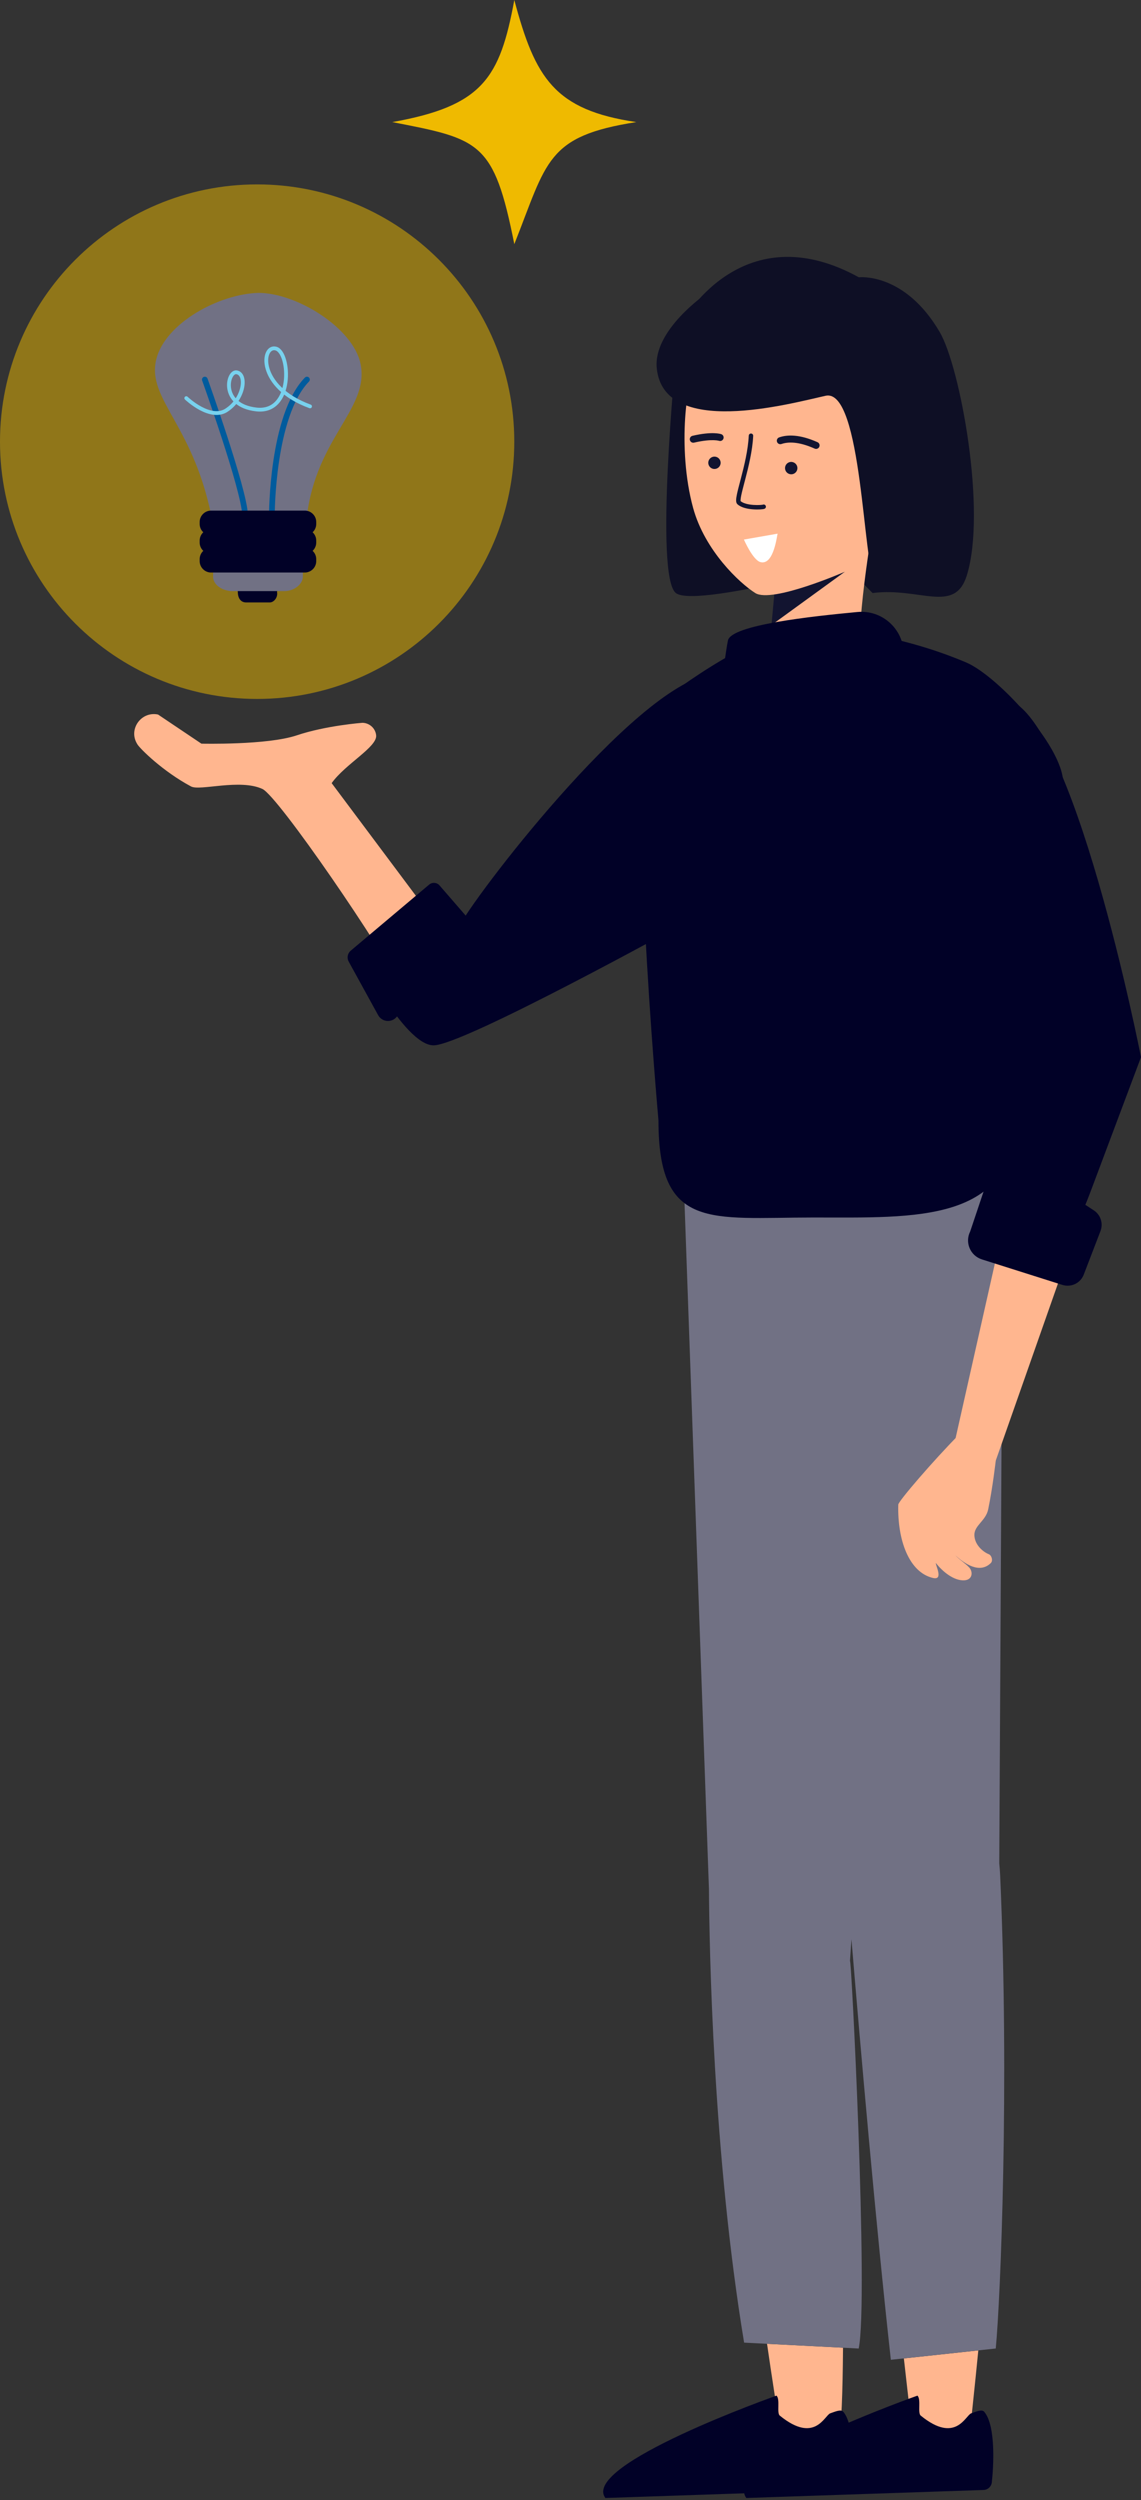
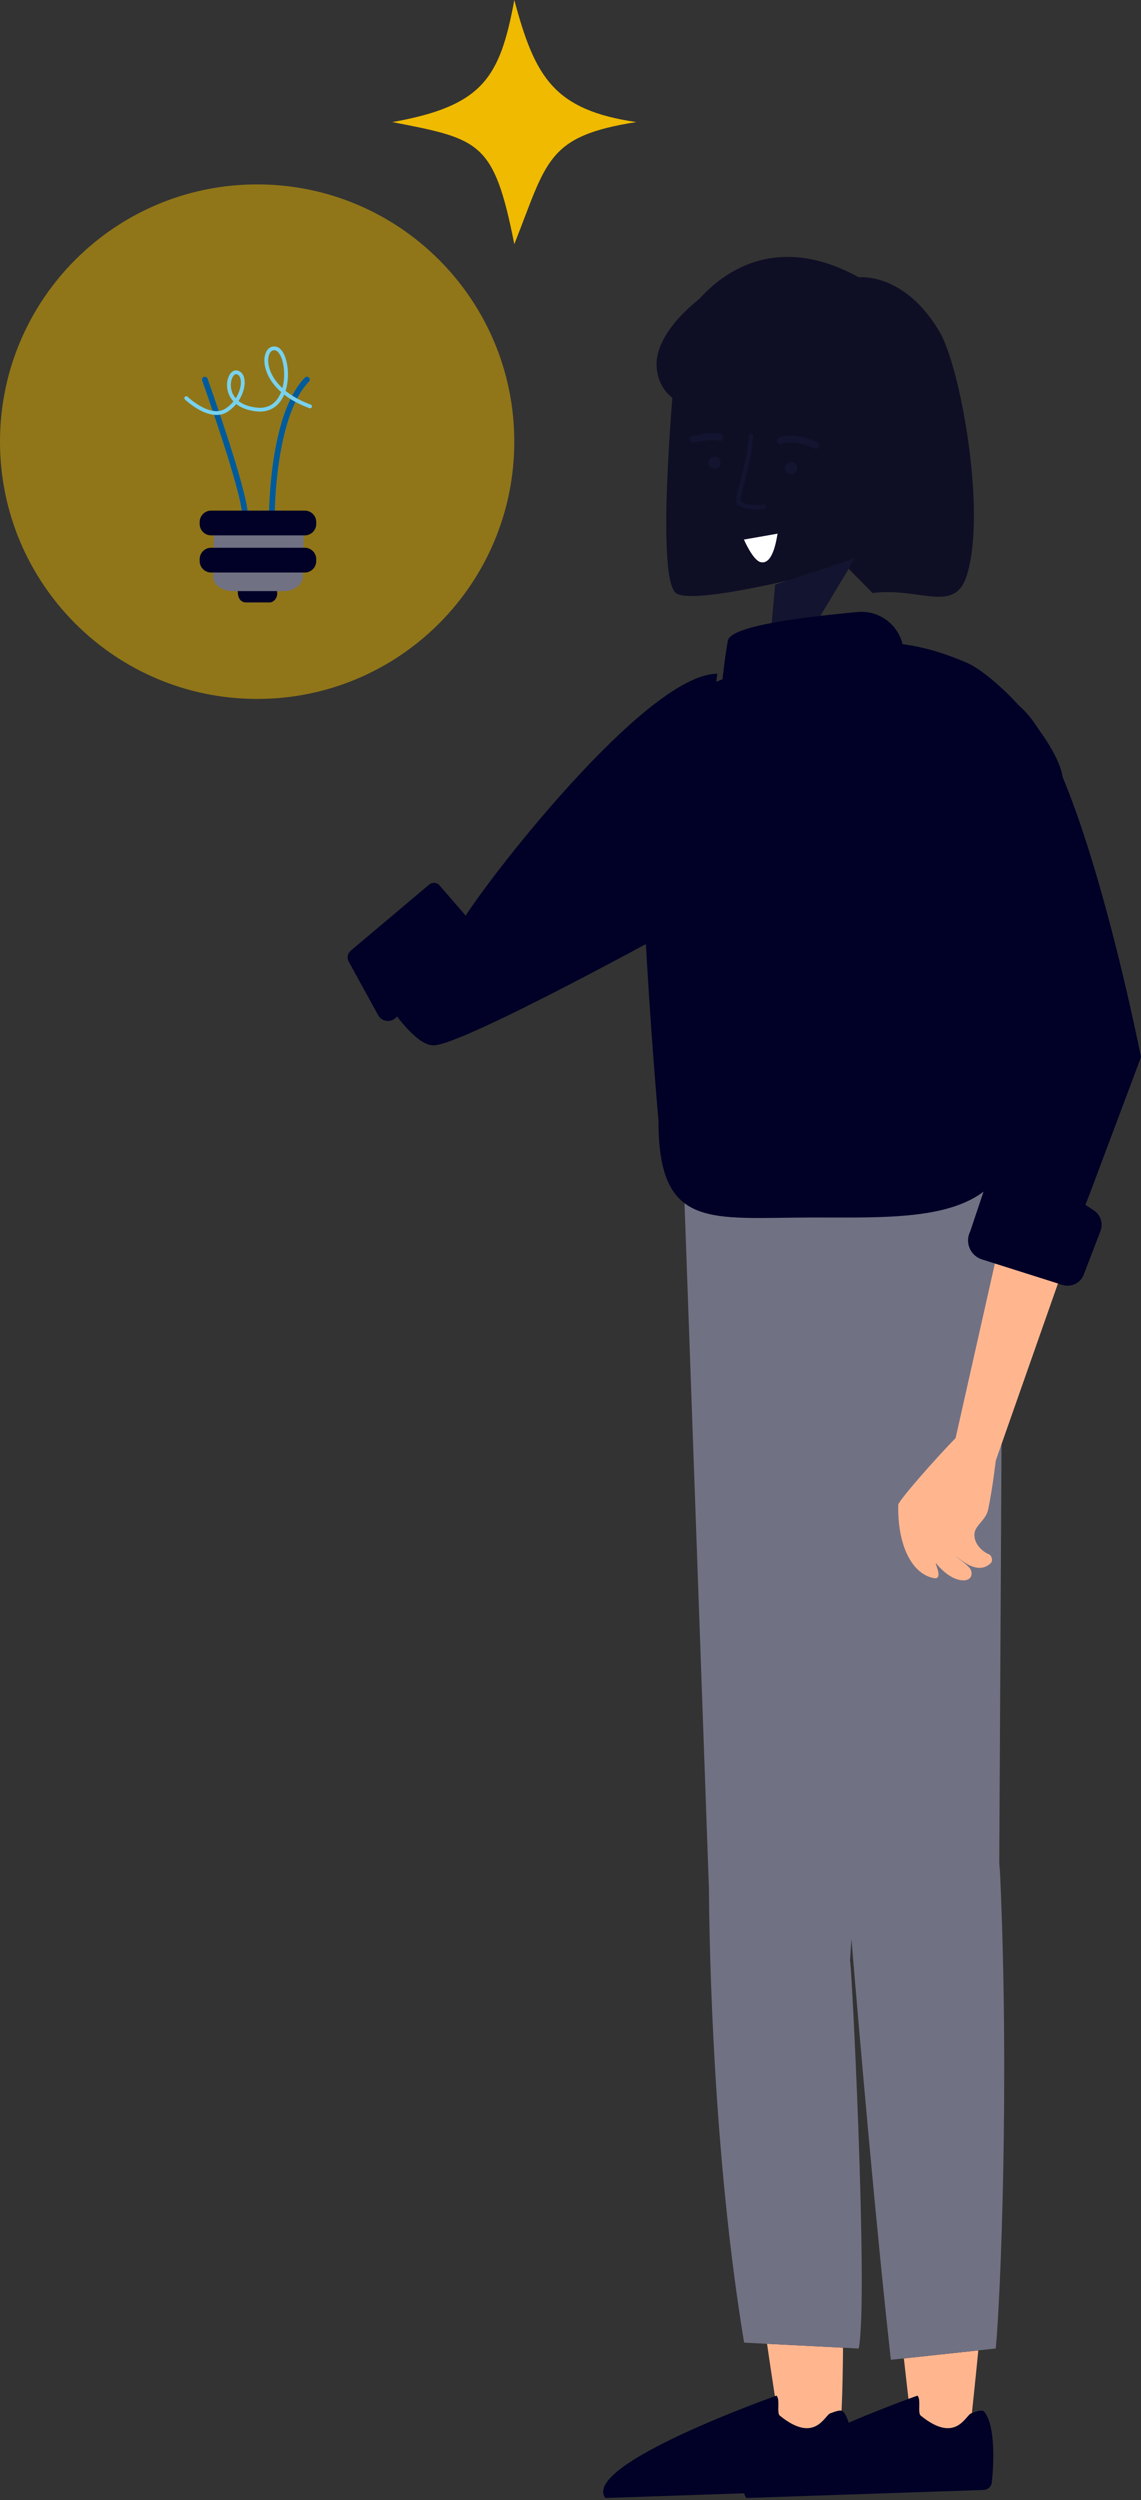
<svg xmlns="http://www.w3.org/2000/svg" width="300" height="657" viewBox="0 0 300 657" fill="none">
  <rect x="0" y="0" width="300" height="657" fill="#333333" stroke="none" />
  <path d="M221.654 616.975C221.554 628.893 221.278 637.725 220.427 641.76L205.404 640.049C204.138 632.453 202.891 624.333 201.676 615.956L221.654 616.975Z" fill="#FFB68F" />
  <path d="M204.168 629.571C204.168 629.571 152.581 647.76 159.177 656.473L221.535 654.367C222.663 654.337 223.592 653.496 223.721 652.369C224.166 648.374 224.838 637.553 221.743 633.835C221.12 633.082 219.655 633.756 218.301 634.22C216.798 634.744 214.266 642.34 205.029 634.823C204.158 634.132 205.177 630.561 204.168 629.571Z" fill="#010127" />
  <path d="M177.716 93.651C177.716 93.651 172.02 151.499 177.716 155.861C183.413 160.222 236.85 144.952 236.85 144.952L239.373 102.454L177.716 93.651Z" fill="#0E0F25" />
  <path d="M257.224 617.688C256.216 628.053 255.345 635.757 254.99 639.506H239.867C239.195 633.394 238.444 626.757 237.652 619.795L257.224 617.688Z" fill="#FFB68F" />
  <path d="M241.224 629.571C241.224 629.571 189.636 647.76 196.233 656.473L258.591 654.367C259.718 654.337 260.647 653.496 260.776 652.369C261.221 648.374 261.893 637.553 258.798 633.835C258.175 633.082 256.712 633.756 255.357 634.22C253.853 634.744 251.321 642.34 242.084 634.823C241.213 634.132 242.232 630.561 241.224 629.571Z" fill="#010127" />
-   <path d="M68.994 207.339C63.069 204.6 52.556 207.923 50.242 206.686C42.815 202.72 36.87 196.806 36.129 195.62C36.099 195.56 36.069 195.51 36.039 195.462C33.705 191.623 37.147 186.857 41.548 187.776L52.951 195.432C52.951 195.432 70.27 195.857 78.004 193.256C85.738 190.655 95.302 189.953 95.302 189.953C97.161 189.992 98.714 191.396 98.902 193.245C99.208 196.312 90.802 200.762 87.201 205.807L121.837 252.113L106.359 261.064C100.712 249.521 73.157 209.258 68.994 207.339Z" fill="#FFB68F" />
  <path d="M261.813 617.186L257.213 617.68L237.65 619.787L234.229 620.152C230.243 584.152 226.238 537.995 223.873 509.64C223.825 510.312 223.765 510.995 223.725 511.677C223.637 512.953 223.399 516.731 223.478 515.474C223.725 511.677 228.423 604.576 225.773 617.195L221.639 616.978L201.661 615.949L195.647 615.643C187.448 566.083 186.499 511.894 186.4 496.08H186.39L179.981 316.207L263.751 301.787L262.732 489.671C262.832 490.689 262.911 491.738 262.97 492.856C265.412 547.747 263.068 604.042 261.813 617.186Z" fill="#717184" />
-   <path d="M279.468 206.687L267.244 292.881C266.958 321.622 240.728 319.94 213.748 319.96C186.767 319.979 173.099 323.402 173.129 294.444C173.129 294.444 164.129 194.058 171.694 186.443C178.173 179.924 200.772 165.386 209.96 165.099C218.001 164.852 235.487 166.256 254.001 174.079C262.526 177.67 280.774 197.529 279.468 206.687Z" fill="#010127" />
+   <path d="M279.468 206.687L267.244 292.881C266.958 321.622 240.728 319.94 213.748 319.96C186.767 319.979 173.099 323.402 173.129 294.444C173.129 294.444 164.129 194.058 171.694 186.443C218.001 164.852 235.487 166.256 254.001 174.079C262.526 177.67 280.774 197.529 279.468 206.687Z" fill="#010127" />
  <path d="M182.431 108.287C182.431 108.287 173.885 96.31 177.436 88.18C180.986 80.05 197.335 57.204 225.799 72.87C225.799 72.87 237.815 71.456 247.083 87.27C252.453 96.438 259.495 134.397 254.184 151.28C250.989 161.408 241.851 154.267 229.418 155.849L182.431 108.287Z" fill="#0E0F25" />
  <path d="M203.813 153.653L202.844 164.255L204.604 180.723L215.652 161.922L224.86 146.642L203.813 153.653Z" fill="#121430" />
-   <path d="M222.141 150.251C222.141 150.251 202.984 158.609 198.593 155.858C194.429 153.248 185.3 144.663 182.244 133.498C177.922 117.703 180.691 98.377 183.065 97.625C187.129 96.34 229.035 89.476 229.618 111.927C229.954 124.656 234.544 132.943 230.805 130.5C230.805 130.5 226.334 154 226.019 168.42C225.89 174.175 222.963 179.516 218.244 182.819C211.816 187.319 209.046 189.1 206.723 186.4C201.451 180.278 202.826 164.276 202.826 164.276L222.141 150.251Z" fill="#FFB68F" />
  <path fill-rule="evenodd" clip-rule="evenodd" d="M197.48 113.928C197.803 113.943 198.05 114.217 198.036 114.539C197.849 118.474 196.8 122.7 195.934 126.012C195.863 126.285 195.792 126.55 195.724 126.809C195.376 128.137 195.076 129.277 194.894 130.169C194.784 130.704 194.723 131.117 194.714 131.411C194.709 131.554 194.717 131.645 194.728 131.697C195.054 131.977 195.533 132.203 196.122 132.371C196.733 132.544 197.418 132.644 198.078 132.692C198.736 132.74 199.355 132.736 199.827 132.709C200.064 132.696 200.259 132.676 200.399 132.657C200.469 132.647 200.52 132.638 200.553 132.631C200.559 132.629 200.563 132.628 200.567 132.628C200.846 132.508 201.173 132.623 201.315 132.897C201.462 133.183 201.349 133.535 201.062 133.683C200.969 133.73 200.869 133.755 200.809 133.769C200.735 133.786 200.65 133.799 200.561 133.813C200.381 133.838 200.153 133.859 199.894 133.874C199.375 133.903 198.705 133.908 197.993 133.856C197.282 133.804 196.513 133.695 195.803 133.492C195.1 133.292 194.408 132.988 193.893 132.516C193.71 132.347 193.628 132.129 193.59 131.952C193.55 131.77 193.541 131.572 193.548 131.374C193.56 130.977 193.637 130.485 193.751 129.935C193.941 129.009 194.251 127.829 194.599 126.503C194.666 126.246 194.735 125.984 194.805 125.718C195.672 122.398 196.69 118.282 196.87 114.483C196.886 114.162 197.159 113.913 197.48 113.928ZM200.578 132.624C200.578 132.624 200.578 132.624 200.576 132.625L200.578 132.624Z" fill="#121430" />
  <path fill-rule="evenodd" clip-rule="evenodd" d="M204.863 114.945C207.008 114.197 210.263 114.113 214.949 116.211C215.413 116.419 215.621 116.963 215.413 117.428C215.206 117.892 214.66 118.101 214.196 117.892C209.822 115.935 207.064 116.129 205.47 116.686C204.989 116.853 204.464 116.6 204.297 116.119C204.129 115.639 204.383 115.114 204.863 114.945Z" fill="#121430" />
  <path fill-rule="evenodd" clip-rule="evenodd" d="M187.67 115.68C186.622 115.65 184.937 115.753 182.492 116.325C181.997 116.442 181.502 116.134 181.385 115.638C181.268 115.143 181.576 114.647 182.072 114.531C184.652 113.927 186.498 113.803 187.724 113.839C188.338 113.857 188.795 113.915 189.113 113.972C189.272 114.002 189.394 114.03 189.483 114.054C189.528 114.066 189.564 114.076 189.592 114.085C189.606 114.09 189.618 114.093 189.628 114.097L189.641 114.101L189.646 114.104H189.65L189.651 114.105C189.651 114.105 189.652 114.105 189.344 114.973L189.652 114.105C190.131 114.274 190.382 114.802 190.212 115.281C190.044 115.757 189.524 116.007 189.048 115.845M189.048 115.845C189.043 115.844 189.031 115.841 189.009 115.835C188.967 115.824 188.893 115.806 188.782 115.786C188.559 115.745 188.194 115.696 187.67 115.68" fill="#121430" />
  <path d="M206.412 123.186C206.5 124.075 207.302 124.728 208.201 124.639C208.479 124.609 208.716 124.521 208.934 124.372C209.418 124.056 209.715 123.472 209.656 122.86C209.586 122.157 209.072 121.603 208.429 121.445C208.261 121.395 208.074 121.376 207.875 121.395C206.976 121.484 206.323 122.286 206.412 123.186Z" fill="#121430" />
  <path d="M186.234 121.44C186.135 122.33 186.768 123.131 187.659 123.24C188.559 123.339 189.359 122.706 189.469 121.816C189.567 120.916 188.934 120.115 188.035 120.006C187.144 119.908 186.333 120.55 186.234 121.44Z" fill="#121430" />
  <path d="M204.468 140.244C204.299 140.373 203.548 148.602 199.978 147.731C197.95 147.237 195.597 141.797 195.597 141.797L204.468 140.244Z" fill="white" />
  <path d="M235.156 152.451C235.156 152.451 233.158 155.269 230.043 152.451C226.927 149.632 226.76 101.843 217.066 104.009C207.374 106.174 174.678 115.096 172.689 96.878C171.591 86.79 185.676 77.206 185.676 77.206C185.676 77.206 211.637 76.811 215.9 77.364C218.867 77.75 233.702 85.722 242.465 90.538C246.085 92.526 246.312 107.767 244.394 111.426L235.156 152.451Z" fill="#0E0F25" />
  <path d="M251.967 377.202C252.591 376.58 251.384 378.943 251.71 379.348C253.697 381.801 261.817 383.819 261.817 383.819C261.817 383.819 260.987 391.05 259.82 396.667C259.197 399.683 256.141 400.871 256.19 403.422C256.24 406.003 258.504 407.862 259.978 408.446C260.75 408.753 261.135 410.147 260.512 410.77C257.615 413.619 253.718 411.067 251.186 408.732C252.224 409.88 253.856 410.859 254.864 411.976C255.864 413.105 255.716 415.182 253.549 415.31C250.771 415.468 247.763 412.955 246.072 410.761C245.845 411.145 248.189 415.349 245.341 414.696C239.06 413.272 235.925 404.826 236.182 395.4C236.192 394.54 245.538 383.7 251.967 377.202Z" fill="#FFB68F" />
  <path d="M272.525 191.732C261.23 183.019 242.35 193.355 246.188 209.971C246.652 211.987 271.17 289.448 271.17 289.448L248.799 388.834H249.491C255.811 388.854 259.213 389.567 261.824 383.81L297.478 282.347C297.478 282.347 280.289 197.716 272.525 191.732Z" fill="#FFB68F" />
  <path d="M135.227 64.168C143.864 42.379 143.6 35.775 167.311 32.084C145.714 28.907 140.694 20.454 135.227 0C131.449 20.454 126.958 27.85 103.144 32.084C126.165 36.567 129.864 37.095 135.227 64.168Z" fill="#EFBA00" />
  <path d="M258.184 330.976L279.33 337.672C281.624 338.394 284.087 337.217 284.947 334.971L289.349 323.518C290.119 321.521 289.388 319.256 287.589 318.079L285.422 316.665L300 277.826C300 277.826 281.97 185.897 264.05 183.681C246.119 181.466 221.768 199.081 243.013 231.204C264.257 263.327 264.05 281.455 264.05 281.455L261.824 305.351L262.814 308.436C260.894 309.188 259.401 310.76 258.748 312.718L255.089 323.628C253.635 326.515 255.109 330.007 258.184 330.976Z" fill="#010127" />
  <path d="M116.693 236.622L93.926 250.023C93.926 250.023 106.22 274.718 113.993 274.718C121.767 274.718 179.981 242.575 179.981 242.575L188.595 177.063C169.685 177.043 126.286 233.466 121.243 242.575L116.693 236.622Z" fill="#010127" />
  <path d="M112.83 232.477L92.219 249.835C91.378 250.547 91.15 251.744 91.685 252.713L99.419 266.777C100.468 268.685 103.138 268.844 104.414 267.084L123.047 241.319L115.57 232.695C114.877 231.884 113.65 231.786 112.83 232.477Z" fill="#010127" />
  <path d="M237.629 177.579V171.942C237.629 165.375 231.981 160.221 225.443 160.835C213.693 161.943 192.222 164.208 191.391 168.331C190.086 174.849 188.603 192.127 188.603 192.127L192.281 197.824L237.629 177.579Z" fill="#010127" />
  <path opacity="0.5" d="M67.61 183.68C104.95 183.68 135.219 153.411 135.219 116.071C135.219 78.731 104.95 48.461 67.61 48.461C30.27 48.461 0 78.731 0 116.071C0 153.411 30.27 183.68 67.61 183.68Z" fill="#EFBA00" />
-   <path d="M56.57 147.206C56.57 147.206 56.842 142.867 56.028 137.985C51.418 111.679 38.401 105.171 41.113 94.323C43.553 84.831 57.655 77.238 67.96 76.967C77.995 76.967 92.91 86.187 94.808 95.679C97.249 107.883 82.063 115.476 80.435 138.256C79.893 143.951 79.079 147.206 79.079 147.206H56.57Z" fill="#717184" />
  <path d="M70.942 158.322H64.705C63.349 158.322 62.535 157.237 62.535 155.61L61.179 146.118H73.925L72.841 155.61C73.112 156.966 72.027 158.322 70.942 158.322Z" fill="#010127" />
  <path d="M74.74 155.344H61.181C58.469 155.344 56.028 153.717 56.028 151.548L56.299 137.988L79.893 138.53L79.622 151.548C79.622 153.446 77.453 155.344 74.74 155.344Z" fill="#717184" />
  <path d="M53.858 99.749C53.858 99.749 64.164 128.495 64.435 135.275H71.486C71.486 135.275 71.486 109.241 80.706 99.749" stroke="#005B9D" stroke-width="1.5" stroke-miterlimit="10" stroke-linecap="round" />
  <path d="M48.977 104.63C48.977 104.63 55.486 110.867 59.825 107.612C64.164 104.63 64.978 98.392 62.265 97.85C59.825 97.307 57.655 106.528 67.418 107.612C77.181 108.697 76.368 92.697 72.571 91.612C68.774 90.527 67.418 101.646 81.52 106.799" stroke="#78D2EE" stroke-miterlimit="10" stroke-linecap="round" />
  <path d="M80.161 140.696H55.483C53.856 140.696 52.5 139.34 52.5 137.713V137.171C52.5 135.544 53.856 134.188 55.483 134.188H80.161C81.789 134.188 83.145 135.544 83.145 137.171V137.713C83.145 139.34 81.789 140.696 80.161 140.696Z" fill="#010127" />
-   <path d="M80.161 145.577H55.483C53.856 145.577 52.5 144.221 52.5 142.594V142.052C52.5 140.424 53.856 139.068 55.483 139.068H80.161C81.789 139.068 83.145 140.424 83.145 142.052V142.594C83.145 144.221 81.789 145.577 80.161 145.577Z" fill="#010127" />
  <path d="M80.161 150.459H55.483C53.856 150.459 52.5 149.103 52.5 147.476V146.933C52.5 145.306 53.856 143.95 55.483 143.95H80.161C81.789 143.95 83.145 145.306 83.145 146.933V147.476C83.145 149.103 81.789 150.459 80.161 150.459Z" fill="#010127" />
</svg>